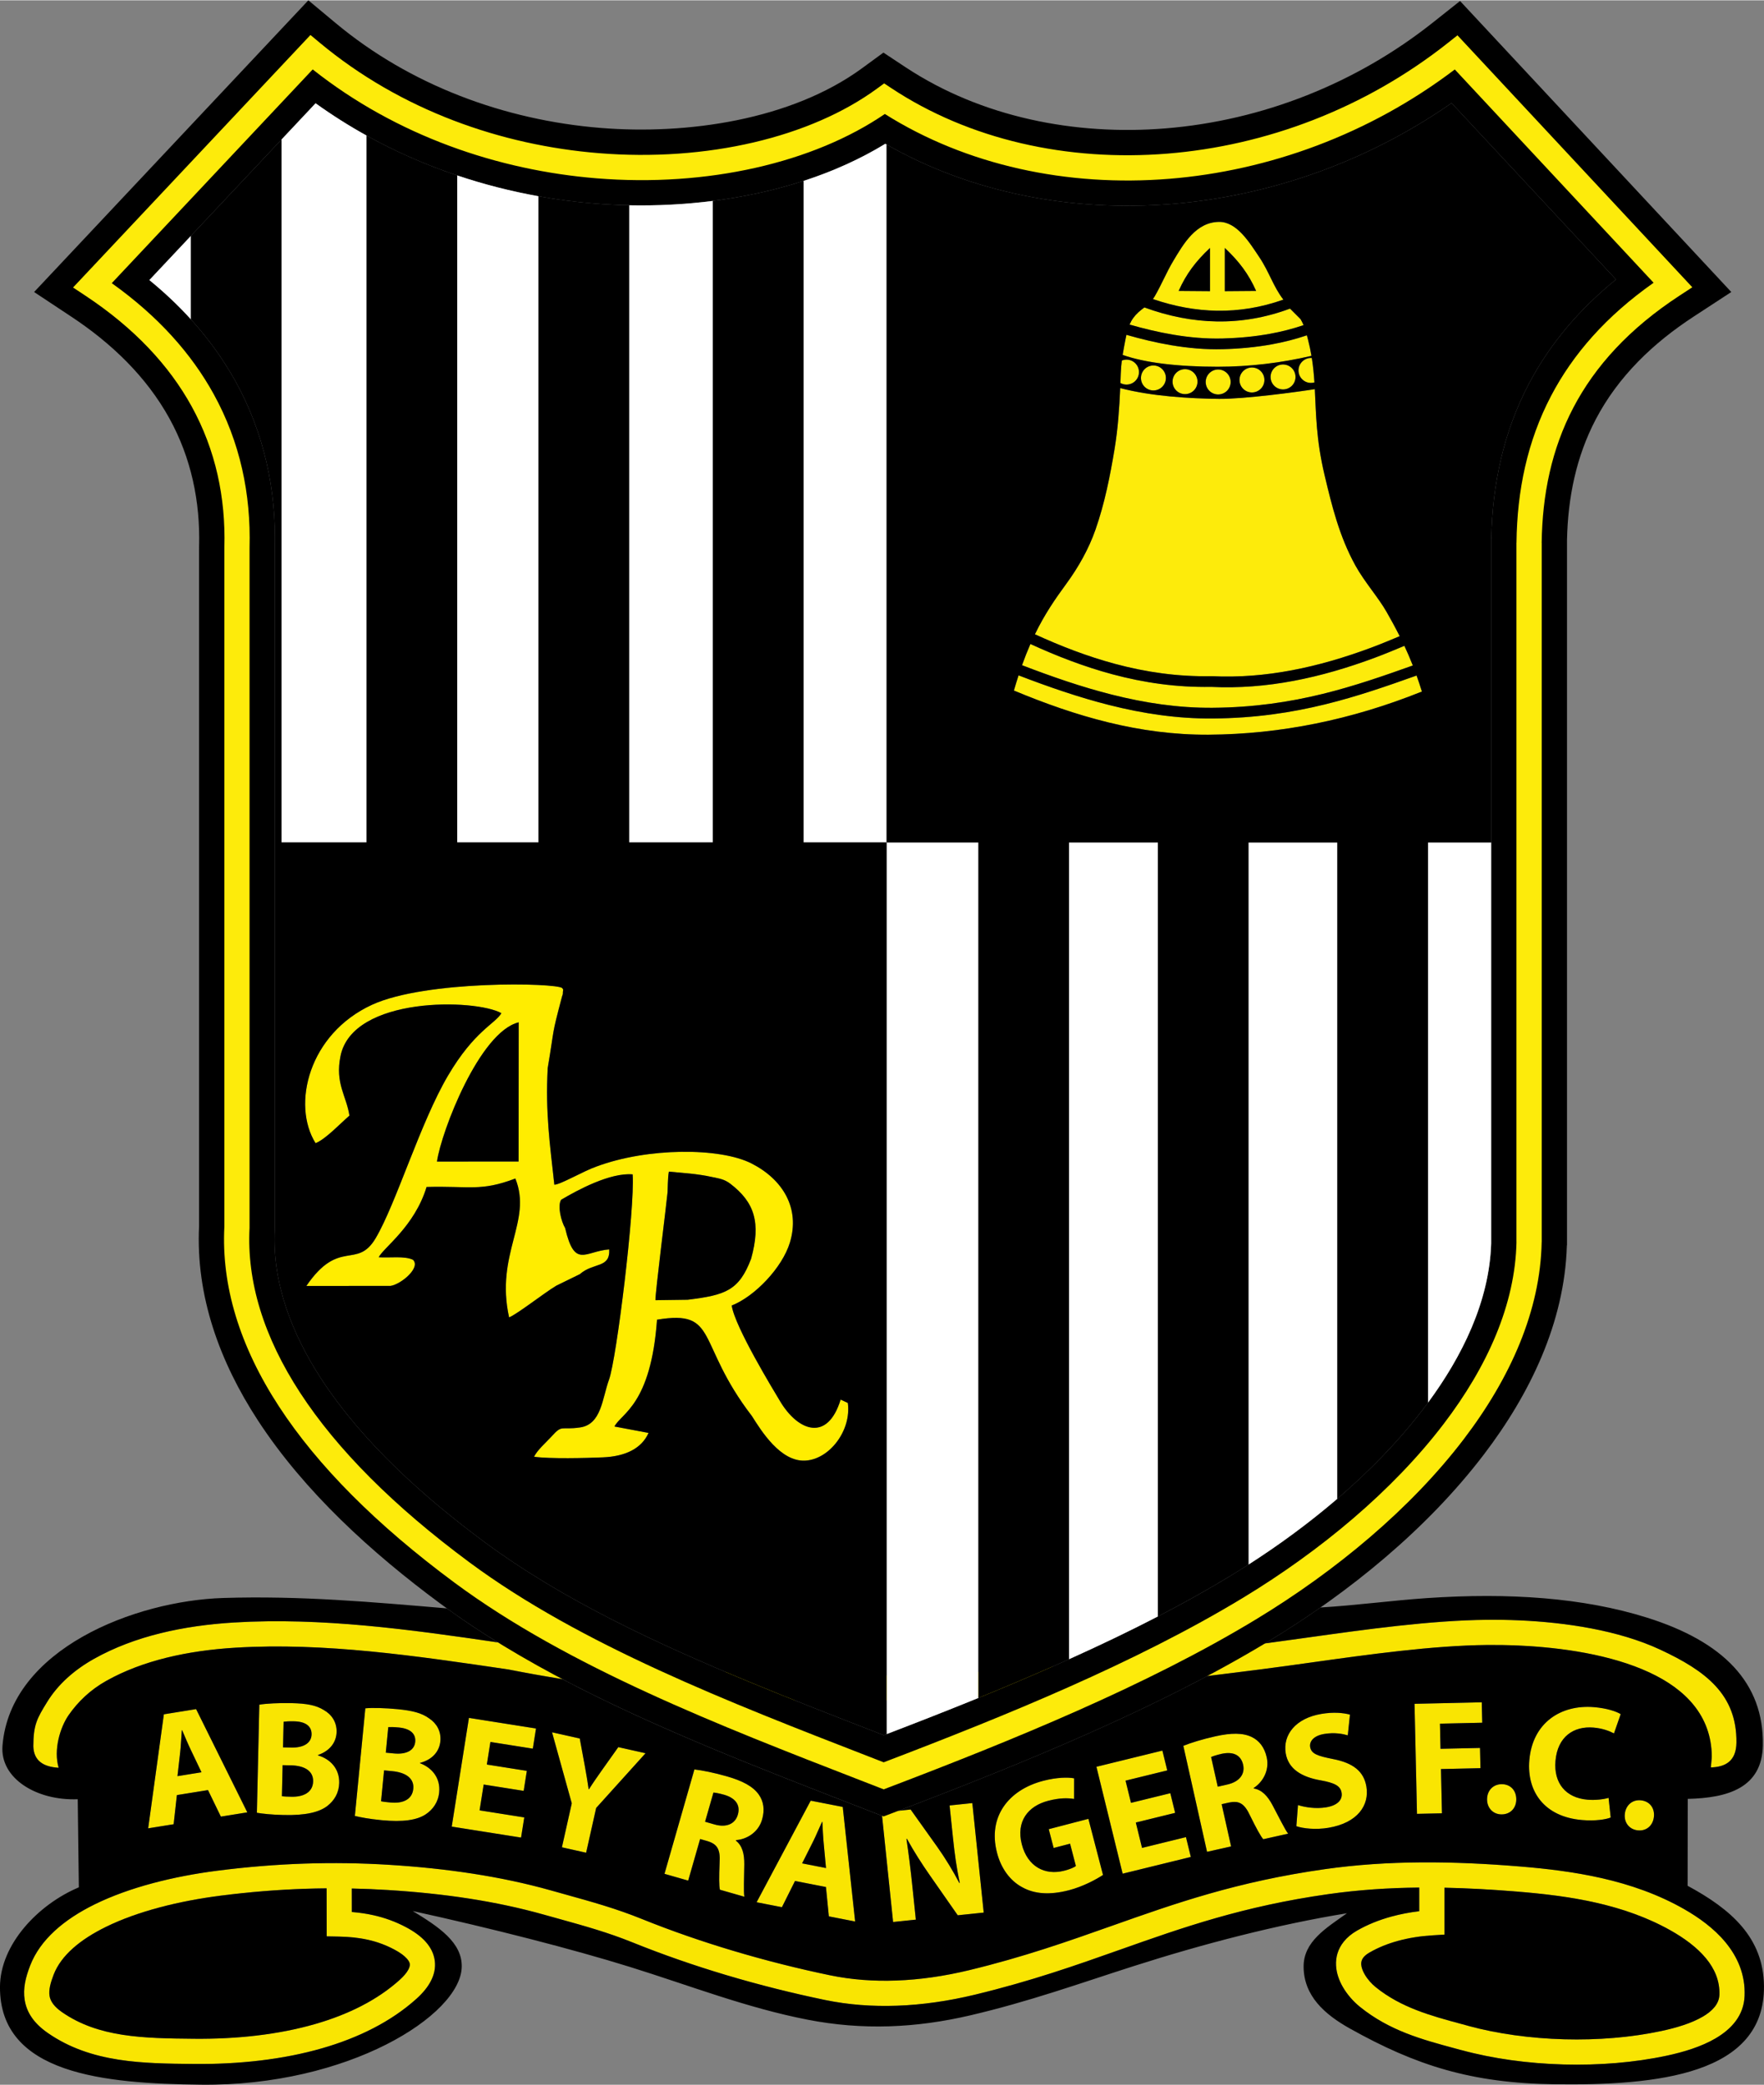
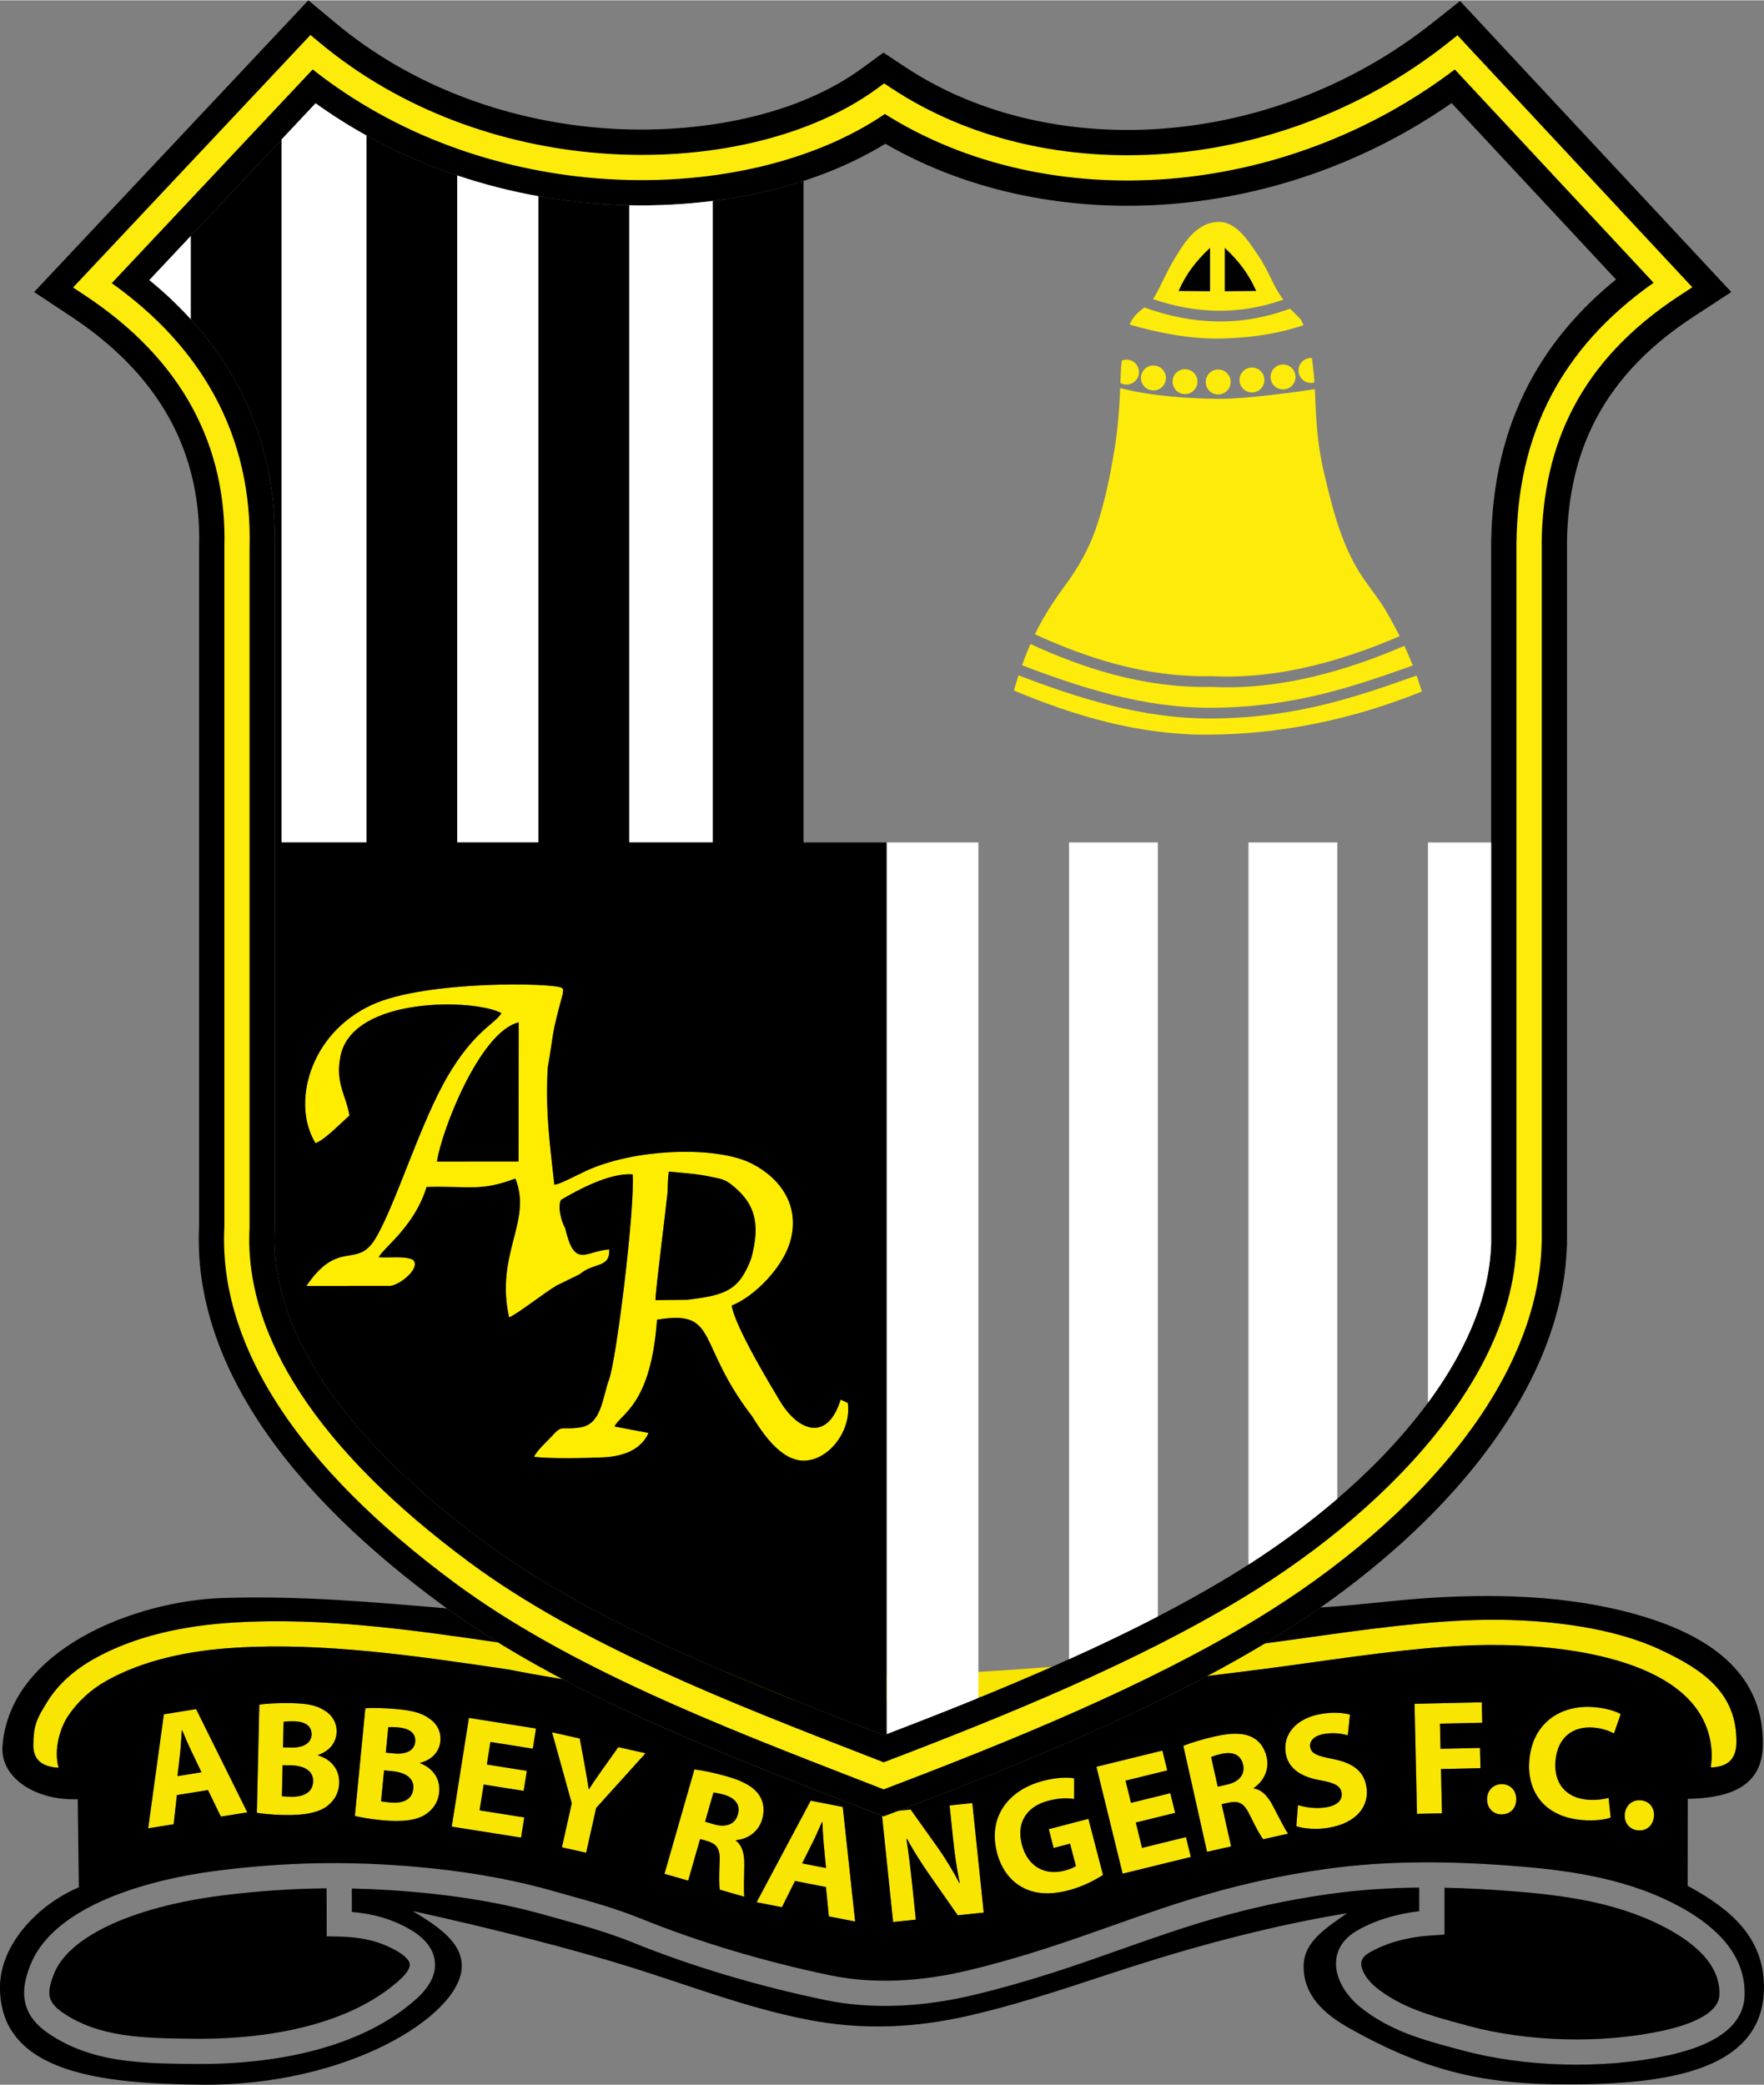
<svg xmlns="http://www.w3.org/2000/svg" xmlns:ns1="http://sodipodi.sourceforge.net/DTD/sodipodi-0.dtd" xmlns:ns2="http://www.inkscape.org/namespaces/inkscape" version="1.1" id="svg108" ns1:docname="44132e158d9d883c58e2967a4b7921f3.cdr" viewBox="0.0 0.0 395.63 467.35" width="290.909" height="343.75">
  <rect x="0.0" y="0.0" width="395.63" height="467.35" fill="#808080" stroke="none" />
  <defs id="defs112" />
  <ns1:namedview id="namedview110" pagecolor="#ffffff" bordercolor="#666666" borderopacity="1.0" ns2:pageshadow="2" ns2:pageopacity="0.0" ns2:pagecheckerboard="0" />
  <g id="Layer1000" transform="translate(-99.823,-187.272)">
    <path d="m 467.016,597.568 c 1.959,0.272 3.461,-0.961 3.728,-2.883 0.277,-1.995 -0.837,-3.554 -2.759,-3.822 -1.922,-0.267 -3.461,0.961 -3.733,2.919 -0.267,1.922 0.878,3.523 2.764,3.786 z m -6.419,-7.273 c -1.132,0.346 -3.023,0.555 -4.702,0.414 -4.963,-0.417 -7.621,-3.763 -7.208,-8.69 0.46,-5.473 4.113,-7.849 8.529,-7.478 1.971,0.166 3.503,0.735 4.594,1.304 l 1.502,-4.32 c -0.942,-0.594 -3.086,-1.325 -5.968,-1.567 -7.444,-0.625 -13.818,3.506 -14.522,11.899 -0.588,7.006 3.343,12.701 11.845,13.415 2.992,0.251 5.34,-0.14 6.405,-0.565 z m -24.001,3.711 c 1.977,0.003 3.297,-1.424 3.3,-3.365 0.003,-2.014 -1.313,-3.407 -3.254,-3.41 -1.941,-0.003 -3.298,1.423 -3.3,3.401 -0.003,1.941 1.35,3.371 3.254,3.374 z m -18.97,-0.12 5.601,-0.125 -0.222,-9.921 8.859,-0.198 -0.102,-4.539 -8.859,0.198 -0.126,-5.638 9.482,-0.212 -0.103,-4.576 -15.083,0.337 z m -27.058,2.764 c 1.499,0.53 4.37,0.832 7.152,0.37 6.682,-1.111 9.242,-5.138 8.563,-9.22 -0.571,-3.432 -2.966,-5.335 -7.529,-6.209 -3.341,-0.669 -4.828,-1.127 -5.086,-2.68 -0.21,-1.264 0.765,-2.54 3.149,-2.937 2.384,-0.397 4.232,0.002 5.286,0.309 l 0.489,-4.647 c -1.553,-0.41 -3.666,-0.615 -6.411,-0.158 -5.743,0.955 -8.688,4.675 -7.997,8.829 0.589,3.54 3.598,5.341 7.878,6.077 3.1,0.561 4.4,1.236 4.652,2.753 0.265,1.589 -0.898,2.859 -3.426,3.28 -2.348,0.391 -4.75,0.011 -6.357,-0.501 z m -19.118,-15.508 c 0.377,-0.159 1.103,-0.435 2.426,-0.731 2.509,-0.524 4.258,0.248 4.754,2.464 0.471,2.109 -0.833,3.826 -3.549,4.434 l -2.144,0.48 z m -0.911,21.254 5.396,-1.207 -2.118,-9.47 1.644,-0.368 c 2.224,-0.46 3.444,0.131 4.759,2.988 1.378,2.806 2.39,4.644 2.935,5.234 l 5.574,-1.247 c -0.672,-0.825 -2.127,-3.802 -3.484,-6.35 -1.103,-2.08 -2.392,-3.48 -4.224,-3.783 l -0.024,-0.107 c 1.905,-1.214 3.613,-3.81 2.926,-6.883 -0.495,-2.216 -1.658,-3.719 -3.343,-4.544 -2.019,-0.974 -4.641,-0.95 -8.214,-0.15 -2.894,0.647 -5.455,1.445 -7.142,2.123 z m -8.236,-13.142 -8.82,2.163 -1.222,-4.979 9.354,-2.294 -1.091,-4.446 -14.795,3.629 5.88,23.97 15.292,-3.751 -1.091,-4.446 -9.851,2.417 -1.396,-5.69 8.82,-2.164 z m -18.372,5.747 -8.894,2.316 1.098,4.217 3.685,-0.96 1.301,4.996 c -0.37,0.324 -1.325,0.724 -2.566,1.047 -4.429,1.154 -8.269,-0.949 -9.552,-5.875 -1.347,-5.173 1.39,-8.611 5.891,-9.783 2.622,-0.683 4.372,-0.647 5.831,-0.421 l 0.008,-4.619 c -1.317,-0.263 -3.848,-0.247 -6.931,0.556 -7.832,2.039 -12.427,8.08 -10.395,16.027 0.878,3.518 2.895,6.322 5.627,7.805 2.751,1.554 6.191,1.831 10.549,0.696 3.154,-0.821 6.105,-2.422 7.622,-3.423 z m -38.701,22.6 -0.769,-7.394 c -0.417,-4.006 -0.85,-7.458 -1.333,-10.684 l 0.105,-0.048 c 1.501,2.752 3.434,5.754 5.163,8.225 l 6.231,8.923 5.827,-0.606 -2.555,-24.547 -5.099,0.53 0.743,7.138 c 0.387,3.715 0.841,7.018 1.543,10.222 l -0.109,0.011 c -1.381,-2.654 -3.156,-5.562 -4.882,-7.996 l -6.035,-8.465 -6.483,0.675 2.555,24.547 z m -25.508,-12.613 2.442,-4.858 c 0.669,-1.324 1.387,-3.087 2.027,-4.455 l 0.072,0.014 c 0.079,1.508 0.159,3.389 0.309,4.911 l 0.505,5.434 z m 5.345,5.298 0.654,6.583 5.894,1.151 -2.779,-25.69 -7.188,-1.404 -12.136,22.776 5.678,1.109 2.939,-5.88 z M 259.834,589.106 c 0.407,0.041 1.177,0.147 2.479,0.52 2.454,0.742 3.62,2.257 2.994,4.439 -0.596,2.077 -2.563,2.96 -5.238,2.193 l -2.112,-0.606 z m -10.977,18.223 5.315,1.524 2.675,-9.328 1.619,0.464 c 2.172,0.661 2.961,1.764 2.747,4.902 -0.134,3.123 -0.126,5.221 0.07,6 l 5.491,1.575 c -0.195,-1.047 -0.046,-4.356 -0.018,-7.243 0.027,-2.354 -0.434,-4.2 -1.896,-5.344 l 0.03,-0.105 c 2.254,-0.154 4.996,-1.615 5.864,-4.642 0.626,-2.182 0.326,-4.059 -0.759,-5.589 -1.306,-1.822 -3.619,-3.056 -7.139,-4.066 -2.851,-0.818 -5.481,-1.343 -7.287,-1.556 z m -17.574,-4.729 2.25,-10.041 11.077,-12.266 -6.11,-1.368 -3.726,5.244 c -1.098,1.555 -1.982,2.821 -2.854,4.202 l -0.071,-0.016 c -0.256,-1.708 -0.468,-3.107 -0.826,-5.026 l -1.17,-6.341 -6.217,-1.392 4.426,15.926 -2.209,9.862 z m -13.299,-18.354 -8.97,-1.42 0.801,-5.063 9.512,1.505 0.716,-4.521 -15.046,-2.381 -3.857,24.377 15.552,2.461 0.716,-4.521 -10.019,-1.586 0.916,-5.787 8.97,1.42 z m -32.021,-0.111 1.895,0.184 c 2.77,0.269 4.897,1.47 4.656,3.948 -0.248,2.551 -2.567,3.319 -5.082,3.075 -0.948,-0.092 -1.604,-0.156 -2.143,-0.282 z m 0.943,-9.694 c 0.481,-0.027 1.18,-0.032 2.383,0.085 2.515,0.245 3.84,1.367 3.659,3.226 -0.177,1.822 -1.861,2.872 -4.777,2.589 l -1.822,-0.177 z m -7.492,19.91 c 1.221,0.303 3.245,0.684 5.978,0.95 4.884,0.475 7.95,-0.036 9.874,-1.284 1.651,-1.09 2.842,-2.74 3.059,-4.963 0.308,-3.171 -1.563,-5.487 -4.295,-6.525 l 0.007,-0.073 c 2.869,-0.751 4.343,-2.668 4.556,-4.855 0.216,-2.223 -0.86,-4.02 -2.484,-5.098 -1.683,-1.231 -3.728,-1.761 -7.118,-2.091 -2.769,-0.27 -5.743,-0.338 -7.229,-0.189 z m -16.204,-11.383 1.903,0.043 c 2.782,0.064 4.993,1.103 4.936,3.592 -0.058,2.563 -2.314,3.501 -4.84,3.443 -0.952,-0.022 -1.611,-0.037 -2.159,-0.122 z m 0.222,-9.738 c 0.477,-0.063 1.175,-0.12 2.383,-0.092 2.526,0.057 3.931,1.079 3.888,2.945 -0.041,1.83 -1.643,3.003 -4.572,2.936 l -1.83,-0.042 z m -5.996,20.411 c 1.24,0.211 3.286,0.441 6.032,0.504 4.905,0.112 7.925,-0.625 9.752,-2.012 1.566,-1.209 2.631,-2.943 2.682,-5.176 0.073,-3.185 -1.966,-5.356 -4.767,-6.189 l 0.002,-0.073 c 2.805,-0.962 4.134,-2.982 4.183,-5.179 0.051,-2.233 -1.155,-3.945 -2.855,-4.9 -1.77,-1.102 -3.849,-1.479 -7.254,-1.557 -2.782,-0.064 -5.753,0.089 -7.223,0.348 z m -17.808,-8.214 0.613,-5.403 c 0.171,-1.474 0.235,-3.376 0.363,-4.88 l 0.072,-0.012 c 0.594,1.388 1.32,3.126 1.986,4.502 l 2.352,4.924 z m 6.846,3.125 2.888,5.951 5.929,-0.956 -11.483,-23.148 -7.23,1.166 -3.52,25.566 5.712,-0.92 0.727,-6.534 z" style="fill:#f9e502;fill-rule:evenodd" id="path2" />
    <path d="m 215.408,451.438 c 3.865,9.621 -4.572,16.807 -1.405,31.139 2,-0.864 7.763,-5.415 10.581,-7.112 l 5.276,-2.579 c 3.1,-2.71 6.815,-1.256 6.597,-5.56 -5.435,0.417 -7.736,4.396 -9.888,-4.783 -0.869,-1.464 -1.751,-4.916 -0.908,-6.334 3.622,-2.154 10.993,-6.147 16.051,-5.701 0.534,7.643 -3.608,41.378 -5.297,46.016 -1.547,4.246 -1.683,10.039 -6.51,10.726 -4.443,0.633 -3.879,-0.742 -6.398,2.036 -1.119,1.234 -3.26,3.097 -3.891,4.535 3.587,0.496 11.564,0.296 15.425,0.134 5.048,-0.212 8.695,-1.99 10.231,-5.48 l -7.644,-1.44 c 1.51,-2.961 8.179,-4.803 9.55,-23.946 13.943,-2.307 8.618,5.125 21.293,21.619 2.134,3.374 6.402,10.248 11.926,9.979 5.487,-0.268 10.417,-6.794 9.573,-12.934 l -1.611,-0.748 c -2.949,9.604 -9.564,7.056 -13.551,0.414 -1.518,-2.53 -10.202,-16.78 -10.876,-21.509 5.23,-2.07 11.335,-8.51 13.043,-14.098 2.348,-7.687 -1.55,-14.156 -8.595,-17.749 -7.059,-3.6 -23.31,-3.596 -34.797,0.692 -2.807,0.96 -8.099,4.076 -9.433,4.064 -1.039,-9.51 -2.002,-16.009 -1.494,-26.126 1.643,-9.679 0.738,-6.68 3.207,-16.032 0.218,-0.824 0.166,-0.105 0.21,-1.066 0.042,-0.908 0.214,-0.177 -0.152,-0.857 -1.365,-1.201 -30.592,-1.812 -42.663,3.741 -14.228,6.546 -18.044,22.415 -12.663,31.026 2.208,-0.838 5.608,-4.472 7.596,-6.172 -0.656,-4.423 -3.258,-7.184 -1.996,-13.376 2.742,-13.457 30.271,-12.847 36.084,-9.592 -1.433,2.414 -6.056,3.941 -11.989,14.02 -6.224,10.575 -11.602,28.616 -16.202,36.409 -4.223,7.155 -8.176,-0.07 -15.56,10.732 l 18.895,-0.014 c 2.384,-0.374 6.838,-4.12 5.018,-5.858 -1.895,-0.906 -5.235,-0.394 -7.681,-0.564 1.045,-2.138 8.018,-6.858 10.735,-15.76 9.782,-0.257 12.097,1.056 19.913,-1.894 z m 31.42,27.276 c -0.066,-1.492 2.418,-21.093 2.721,-24.236 0.044,-0.457 0.021,-3.174 0.289,-4.589 3.274,0.321 6.266,0.455 9.765,1.226 1.487,0.328 2.63,0.448 3.966,1.458 5.507,4.169 6.948,8.797 4.713,16.852 -2.711,7.157 -5.775,8.152 -14.225,9.19 z m -30.67,-62.299 -0.027,31.203 -18.304,0.011 c 0.993,-6.838 9.603,-29.116 18.331,-31.214 z" style="fill:#ffed00;fill-rule:evenodd" id="path4" />
    <path d="m 358.382,274.739 a 2.797,2.797 0 0 1 -2.662,-2.925 2.797,2.797 0 1 1 2.662,2.925 z" style="fill:none" id="path6" />
    <path d="m 365.47,275.564 a 2.797,2.797 0 0 1 -2.662,-2.925 2.797,2.797 0 1 1 2.662,2.925 z" style="fill:none" id="path8" />
    <path d="m 372.903,275.639 a 2.797,2.797 0 0 1 -2.662,-2.925 2.797,2.797 0 1 1 2.662,2.925 z" style="fill:none" id="path10" />
    <path d="m 380.478,275.189 a 2.797,2.797 0 0 1 -2.662,-2.925 2.797,2.797 0 1 1 2.662,2.925 z" style="fill:none" id="path12" />
    <path d="m 387.454,274.514 a 2.797,2.797 0 0 1 -2.662,-2.925 2.797,2.797 0 1 1 2.662,2.925 z" style="fill:none" id="path14" />
    <path d="m 462.716,295.401 a 2.797,2.797 0 0 1 -2.662,-2.925 2.797,2.797 0 1 1 2.662,2.925 z" style="fill:none" id="path16" />
    <path d="m 351.428,268.039 c -0.122,0.95 -0.209,1.916 -0.242,2.924 -0.023,0.702 -0.047,1.406 -0.075,2.111 0.367,0.205 0.785,0.331 1.234,0.352 1.543,0.072 2.853,-1.119 2.925,-2.662 0.073,-1.543 -1.119,-2.852 -2.662,-2.925 -0.417,-0.02 -0.816,0.053 -1.179,0.2 z" style="fill:#fdeb0b;fill-rule:evenodd" id="path18" />
    <path d="m 358.645,269.152 c -1.543,-0.073 -2.852,1.119 -2.925,2.662 -0.073,1.543 1.119,2.852 2.662,2.925 1.543,0.072 2.853,-1.119 2.925,-2.662 0.072,-1.543 -1.119,-2.852 -2.662,-2.925 z" style="fill:#fdeb0b;fill-rule:evenodd" id="path20" />
    <path d="m 365.732,269.976 c -1.543,-0.073 -2.852,1.119 -2.925,2.662 -0.072,1.543 1.119,2.852 2.662,2.925 1.543,0.072 2.853,-1.119 2.925,-2.662 0.073,-1.543 -1.119,-2.852 -2.662,-2.925 z" style="fill:#fdeb0b;fill-rule:evenodd" id="path22" />
    <path d="m 373.166,270.052 c -1.543,-0.073 -2.852,1.119 -2.925,2.662 -0.072,1.543 1.119,2.852 2.662,2.925 1.543,0.072 2.853,-1.119 2.925,-2.662 0.073,-1.543 -1.119,-2.852 -2.662,-2.925 z" style="fill:#fdeb0b;fill-rule:evenodd" id="path24" />
    <path d="m 377.816,272.264 c -0.072,1.543 1.119,2.852 2.662,2.925 1.543,0.073 2.853,-1.119 2.925,-2.662 0.073,-1.543 -1.119,-2.852 -2.662,-2.925 -1.543,-0.072 -2.852,1.119 -2.925,2.662 z" style="fill:#fdeb0b;fill-rule:evenodd" id="path26" />
    <path d="m 384.791,271.589 c -0.072,1.543 1.119,2.852 2.662,2.925 1.543,0.073 2.853,-1.119 2.925,-2.662 0.073,-1.543 -1.119,-2.852 -2.662,-2.925 -1.543,-0.072 -2.852,1.119 -2.925,2.662 z" style="fill:#fdeb0b;fill-rule:evenodd" id="path28" />
    <path d="m 391.054,270.126 c -0.072,1.543 1.119,2.852 2.662,2.925 0.314,0.015 0.619,-0.023 0.906,-0.105 -0.117,-1.802 -0.287,-3.603 -0.584,-5.478 -0.02,-10e-4 -0.039,-0.002 -0.059,-0.003 -1.543,-0.072 -2.852,1.119 -2.925,2.662 z" style="fill:#fdeb0b;fill-rule:evenodd" id="path30" />
    <path d="m 371.794,348.293 c -7.907,0.06 -15.568,-1.093 -23.154,-3.006 -6.81,-1.718 -13.56,-4.048 -20.373,-6.663 -0.351,1.077 -0.699,2.208 -1.043,3.4 13.766,5.739 28.083,9.993 43.649,9.9 16.146,-0.097 32.107,-3.348 47.851,-9.675 -0.387,-1.26 -0.785,-2.454 -1.191,-3.587 -6.697,2.385 -13.314,4.693 -20.499,6.457 -7.571,1.858 -15.742,3.102 -25.24,3.174 z" style="fill:#fdeb0b;fill-rule:evenodd" id="path32" />
    <path d="m 349.224,342.953 c 7.419,1.871 14.888,2.998 22.561,2.94 9.269,-0.07 17.26,-1.288 24.675,-3.108 7.043,-1.729 13.594,-4.013 20.228,-6.375 -0.623,-1.585 -1.256,-3.045 -1.89,-4.403 l -0.103,0.043 c -2.107,0.88 -4.216,1.761 -6.449,2.593 -6.077,2.265 -12.164,4.06 -18.279,5.211 -6.13,1.153 -12.295,1.662 -18.515,1.353 -7.772,0.139 -15.12,-0.942 -22.155,-2.83 -6.347,-1.704 -12.444,-4.065 -18.371,-6.78 -0.64,1.458 -1.266,3.031 -1.881,4.752 6.76,2.597 13.449,4.909 20.179,6.606 z" style="fill:#fdeb0b;fill-rule:evenodd" id="path34" />
    <path d="m 349.919,336.051 c 6.863,1.842 14.014,2.895 21.552,2.755 h 0.075 c 6.031,0.301 12.018,-0.193 17.979,-1.315 5.982,-1.125 11.937,-2.881 17.883,-5.098 2.072,-0.772 4.205,-1.663 6.338,-2.553 -0.999,-1.984 -1.98,-3.742 -2.898,-5.365 -1.859,-3.287 -5.016,-6.808 -7.05,-10.5 -3.613,-6.56 -5.27,-13.4 -6.9,-20.25 -1.904,-8.001 -1.901,-13.729 -2.189,-19.272 -3.916,0.626 -15.889,2.239 -21.495,2.179 -6.495,-0.07 -15.065,-0.565 -22.149,-2.415 -0.196,4.568 -0.525,9.179 -1.267,13.659 -1.011,6.108 -2.231,12.232 -4.276,18.075 -1.506,4.306 -3.828,8.434 -6.525,12.112 -2.527,3.446 -4.87,6.836 -7.063,11.35 5.808,2.659 11.778,4.972 17.984,6.638 z" style="fill:#fdeb0b;fill-rule:evenodd" id="path36" />
-     <path d="m 351.611,266.774 c 4.944,1.769 12.445,2.656 21.302,2.658 7.176,0.001 14.217,-0.861 21.046,-2.444 -0.2,-1.176 -0.451,-2.382 -0.774,-3.637 -0.086,-0.335 -0.17,-0.657 -0.255,-0.968 -2.548,0.868 -5.178,1.535 -7.881,2.026 -3.53,0.641 -7.184,0.984 -10.945,1.086 -3.876,0.106 -7.785,-0.243 -11.659,-0.901 -3.37,-0.573 -6.713,-1.377 -9.986,-2.318 -0.077,0.338 -0.151,0.696 -0.224,1.075 -0.224,1.163 -0.444,2.29 -0.624,3.424 z" style="fill:#fdeb0b;fill-rule:evenodd" id="path38" />
    <path d="m 362.84,262.221 c 3.747,0.636 7.508,0.975 11.208,0.874 3.639,-0.1 7.172,-0.43 10.579,-1.049 2.594,-0.471 5.115,-1.111 7.557,-1.944 -0.193,-0.465 -0.412,-0.91 -0.674,-1.346 l -2.359,-2.359 c -5.461,2.033 -10.929,2.958 -16.4,2.873 -5.435,-0.084 -10.855,-1.161 -16.262,-3.136 -0.443,0.339 -0.891,0.667 -1.327,1.067 -0.933,0.855 -1.543,1.713 -1.994,2.775 3.184,0.914 6.425,1.694 9.674,2.246 z" style="fill:#fdeb0b;fill-rule:evenodd" id="path40" />
    <path d="m 358.407,254.259 c 4.803,1.642 9.594,2.537 14.371,2.611 4.955,0.077 9.915,-0.726 14.879,-2.489 -2.274,-2.926 -3.145,-6.168 -5.422,-9.555 -2.188,-3.255 -5.021,-7.936 -9.038,-7.875 -5.179,0.079 -7.957,4.97 -10.2,8.7 -1.578,2.625 -2.686,5.422 -4.237,8.063 -0.115,0.196 -0.233,0.377 -0.354,0.546 z m 5.765,-1.831 c 1.713,-3.852 3.881,-6.687 7.031,-9.637 v 9.694 z m 10.346,0.056 v -9.694 c 3.15,2.95 5.318,5.785 7.031,9.637 z" style="fill:#fdeb0b;fill-rule:evenodd" id="path42" />
    <path d="m 364.172,252.428 7.031,0.056 v -9.694 c -3.15,2.95 -5.318,5.785 -7.031,9.637 z" style="fill:#000000;fill-rule:evenodd" id="path44" />
    <path d="m 374.518,242.79 v 9.694 l 7.031,-0.056 c -1.713,-3.852 -3.881,-6.687 -7.031,-9.637 z" style="fill:#000000;fill-rule:evenodd" id="path46" />
    <path d="m 107.302,578.725 c 0.012,-4.788 0.806,-6.214 3.121,-9.96 2.432,-3.935 6.075,-7.169 10.549,-9.668 4.518,-2.524 9.506,-4.387 14.812,-5.702 5.246,-1.3 10.811,-2.068 16.545,-2.414 20.493,-1.238 41.244,1.82 62.202,4.909 l 0.174,0.025 0.133,0.022 c 28.889,5.688 56.936,7.439 84.587,6.888 27.735,-0.552 55.113,-3.415 82.554,-6.948 3.111,-0.4 7.004,-0.945 11.002,-1.504 13.22,-1.849 27.665,-3.87 40.368,-3.993 2.318,-0.022 4.765,0.012 7.265,0.123 10.321,0.457 22.172,2.196 31.539,6.554 10.318,4.801 17.224,10.113 17.123,20.824 -0.04,4.187 -2.458,5.499 -5.741,5.6 0.021,-0.466 0.217,-2.082 0.213,-2.471 -0.088,-9.158 -5.917,-15.071 -13.965,-18.815 -8.613,-4.008 -19.702,-5.615 -29.413,-6.045 -2.465,-0.109 -4.807,-0.143 -6.977,-0.123 -12.258,0.118 -26.554,2.118 -39.638,3.948 -3.612,0.505 -7.127,0.997 -11.068,1.504 -27.608,3.554 -55.17,6.435 -83.152,6.992 -28.049,0.558 -56.48,-1.213 -85.728,-6.966 l -0.095,-0.014 c -20.683,-3.048 -41.161,-6.066 -61.05,-4.865 -5.402,0.326 -10.626,1.045 -15.527,2.26 -4.841,1.2 -9.361,2.883 -13.417,5.148 -3.65,2.039 -6.42,4.726 -8.489,7.697 -1.938,2.782 -3.428,7.82 -2.248,11.82 -3.5,-0.198 -5.595,-1.629 -5.679,-4.828 z" style="fill:#f9e502;fill-rule:evenodd" id="path48" />
-     <path d="m 178.725,610.621 0.009,5.269 c 1.648,0.132 3.252,0.361 4.83,0.714 2.506,0.56 4.918,1.42 7.301,2.68 1.892,1.001 3.359,2.09 4.408,3.258 1.182,1.317 1.866,2.75 2.062,4.288 0.197,1.546 -0.115,3.086 -0.921,4.612 -0.701,1.324 -1.774,2.634 -3.21,3.923 -5.701,5.118 -12.966,8.711 -21.058,11.052 -8.925,2.582 -18.873,3.639 -28.821,3.543 -5.819,-0.056 -11.482,-0.116 -16.93,-0.968 -5.643,-0.883 -10.977,-2.6 -15.853,-5.98 -3.233,-2.241 -4.745,-4.701 -5.184,-7.394 -0.415,-2.55 0.203,-5.072 1.229,-7.725 2.244,-5.799 7.571,-10.332 14.516,-13.74 7.784,-3.82 17.698,-6.275 27.459,-7.524 6.655,-0.852 13.139,-1.377 19.539,-1.591 6.429,-0.214 12.753,-0.118 19.063,0.275 6.423,0.4 12.655,1.043 18.708,1.982 6.068,0.942 11.894,2.172 17.478,3.743 2.303,0.647 2.667,0.749 3.181,0.891 6.221,1.73 11.47,3.192 17.207,5.508 6.74,2.722 13.631,5.09 20.423,7.122 7.58,2.268 14.966,4.098 21.84,5.522 4.759,0.986 9.731,1.356 14.828,1.173 5.336,-0.191 10.807,-0.987 16.317,-2.313 12.228,-2.944 22.257,-6.492 32.06,-9.959 14.239,-5.036 28.009,-9.907 47.818,-12.709 7.059,-0.999 14.184,-1.459 21.487,-1.511 7.316,-0.052 14.698,0.3 22.296,0.926 5.823,0.48 12.019,1.194 18.26,2.614 6.299,1.434 12.573,3.582 18.434,6.92 3.332,1.898 6.737,4.344 9.297,7.439 2.724,3.293 4.495,7.277 4.3,12.062 -0.175,4.28 -2.797,7.315 -6.484,9.486 -3.216,1.894 -7.247,3.099 -10.977,3.896 -7.257,1.551 -15.222,2.185 -23.086,1.973 -8.018,-0.215 -15.947,-1.313 -22.929,-3.214 l -0.002,0.008 -1.569,-0.425 c -7.282,-1.965 -14.592,-3.938 -21.222,-9.294 -1.403,-1.133 -2.821,-2.697 -3.828,-4.439 -0.858,-1.485 -1.442,-3.131 -1.528,-4.824 -0.094,-1.861 0.401,-3.704 1.748,-5.371 0.723,-0.895 1.681,-1.716 2.912,-2.428 2.381,-1.377 4.994,-2.414 7.714,-3.162 2.061,-0.566 4.172,-0.963 6.282,-1.213 v -5.302 c -6.865,0.064 -13.603,0.512 -20.328,1.463 -19.216,2.719 -32.734,7.5 -46.711,12.444 -9.876,3.493 -19.981,7.067 -32.636,10.114 -5.876,1.415 -11.718,2.263 -17.424,2.468 -5.539,0.199 -10.955,-0.206 -16.157,-1.283 -7.11,-1.473 -14.671,-3.343 -22.327,-5.633 -6.912,-2.067 -13.962,-4.493 -20.91,-7.299 -5.478,-2.212 -10.572,-3.63 -16.609,-5.309 l -3.203,-0.891 c -5.421,-1.525 -11.023,-2.711 -16.814,-3.61 -5.806,-0.901 -11.866,-1.523 -18.176,-1.915 -2.707,-0.168 -5.406,-0.281 -8.106,-0.338 z m -5.633,7.958 -0.015,-7.995 c -1.598,0.013 -3.197,0.046 -4.8,0.1 -6.233,0.208 -12.541,0.719 -19.008,1.546 -9.207,1.178 -18.496,3.463 -25.687,6.992 -5.725,2.809 -10.046,6.366 -11.726,10.706 -0.7,1.81 -1.139,3.432 -0.919,4.779 0.197,1.205 1.011,2.402 2.814,3.652 4.092,2.836 8.648,4.29 13.506,5.05 5.053,0.79 10.506,0.848 16.111,0.902 9.438,0.091 18.834,-0.899 27.204,-3.321 7.298,-2.111 13.805,-5.312 18.843,-9.835 0.948,-0.851 1.614,-1.636 1.992,-2.35 0.259,-0.49 0.368,-0.915 0.324,-1.268 -0.046,-0.361 -0.267,-0.764 -0.667,-1.21 -0.612,-0.682 -1.555,-1.363 -2.835,-2.04 -1.944,-1.028 -3.886,-1.724 -5.883,-2.17 -2.057,-0.46 -4.203,-0.67 -6.486,-0.715 l -2.763,-0.054 z m 267.249,-7.245 c -5.691,-0.469 -11.194,-0.783 -16.546,-0.89 v 7.854 2.659 l -2.668,0.164 c -2.639,0.162 -5.287,0.562 -7.799,1.252 -2.243,0.617 -4.398,1.473 -6.363,2.609 -0.608,0.351 -1.046,0.714 -1.34,1.077 -0.391,0.484 -0.535,1.021 -0.508,1.562 0.036,0.71 0.333,1.491 0.775,2.256 0.647,1.12 1.566,2.131 2.477,2.867 5.698,4.604 12.432,6.421 19.14,8.231 l 1.569,0.425 0.011,0.011 c 6.547,1.784 14.014,2.815 21.591,3.018 7.417,0.199 14.93,-0.399 21.78,-1.863 3.255,-0.695 6.709,-1.71 9.294,-3.232 2.114,-1.245 3.612,-2.827 3.694,-4.836 0.131,-3.196 -1.11,-5.928 -3.015,-8.23 -2.069,-2.501 -4.913,-4.53 -7.725,-6.132 -5.333,-3.038 -11.086,-5.002 -16.884,-6.322 -5.855,-1.333 -11.828,-2.015 -17.484,-2.481 z" style="fill:#f9e502;fill-rule:evenodd" id="path50" />
    <g id="Layer1001">
      <path d="m 451.27,308.316 v 158.039 l -0.028,0.113 c -0.517,17.277 -8.303,33.324 -18.634,46.869 -12.745,16.709 -30.201,30.915 -48.142,41.783 -12.958,7.85 -26.674,14.594 -40.512,20.738 -14.115,6.267 -28.481,11.954 -42.913,17.444 l -3.045,1.158 -7.348,-2.852 c -10.42,-4.045 -20.841,-8.092 -31.156,-12.4 -21.034,-8.784 -42.646,-18.951 -61.029,-32.548 -15.28,-11.302 -30.356,-24.986 -40.803,-40.998 -8.512,-13.047 -13.97,-27.848 -13.185,-43.595 l 6e-4,-152.267 0.002,-0.078 c 0.278,-10.051 -1.776,-19.846 -6.646,-28.685 -5.195,-9.428 -13.04,-16.894 -21.955,-22.796 l -8.404,-5.564 61.509,-65.404 6.145,5.12 c 16.717,13.928 37.844,21.744 59.431,23.495 19.249,1.562 42.675,-1.733 58.626,-13.4 l 4.774,-3.492 4.933,3.261 c 17.054,11.275 38.12,15.37 58.316,13.734 21.791,-1.765 42.801,-10.113 59.927,-23.691 l 6.148,-4.874 5.352,5.739 55.484,59.51 -8.463,5.525 c -9.06,5.915 -16.88,13.373 -21.94,23.033 -4.419,8.436 -6.25,17.621 -6.444,27.084 z M 170.602,210.354 133.323,249.994 c 7.804,6.374 14.492,13.939 19.399,22.846 6.33,11.488 9.087,24.203 8.738,37.27 l -6e-4,152.538 -0.008,0.148 c -0.634,12.102 3.924,23.603 10.442,33.592 9.297,14.25 23.088,26.565 36.677,36.616 17.682,13.079 38.92,22.843 59.174,31.237 9.623,3.988 19.333,7.758 29.042,11.527 l 1.246,0.484 c 13.121,-5.022 26.197,-10.216 39.037,-15.916 13.177,-5.85 26.258,-12.266 38.596,-19.741 16.077,-9.739 31.983,-22.562 43.429,-37.567 8.082,-10.595 14.757,-23.467 15.166,-37.044 V 307.986 l 0.026,-0.079 c 0.256,-12.101 2.73,-23.769 8.377,-34.55 4.849,-9.258 11.588,-17.001 19.596,-23.494 L 425.382,210.31 c -18.506,12.897 -40.303,20.805 -62.818,22.629 -22.08,1.789 -44.911,-2.379 -64.184,-13.501 -18.867,11.547 -43.575,15.151 -65.182,13.398 -22.408,-1.818 -44.327,-9.344 -62.597,-22.482 z" style="fill:#000000;fill-rule:evenodd" id="path52" />
    </g>
    <path d="m 169.956,202.766 -45.069,47.924 c 10.351,7.366 17.846,15.769 22.87,24.887 5.9,10.708 8.369,22.364 8.034,34.457 l -6e-4,152.323 v 0.144 c -0.63,12.034 3.173,24.446 11.355,36.986 8.26,12.66 20.963,25.435 38.054,38.076 24.887,18.407 58.451,31.43 89.536,43.49 l 3.281,1.274 c 13.838,-5.277 27.93,-10.85 41.354,-16.81 13.847,-6.148 27.204,-12.786 39.233,-20.073 17.355,-10.514 33.573,-23.998 44.999,-38.977 9.816,-12.868 16.056,-26.801 16.337,-40.809 h -0.01 V 308.907 l 0.011,-0.033 c 0.142,-11.689 2.43,-22.739 7.745,-32.886 4.899,-9.354 12.342,-17.892 23.008,-25.392 l -44.588,-47.822 c -19.244,14.597 -41.799,22.716 -64.001,24.514 -22.966,1.861 -45.588,-3.043 -63.831,-14.533 -16.004,10.946 -39.821,16.441 -64.618,14.429 -21.973,-1.783 -44.791,-9.447 -63.701,-24.419 z m -51.448,46.451 49.125,-52.237 1.82,-1.935 2.044,1.703 c 18.324,15.267 40.879,23.028 62.602,24.79 24.323,1.973 47.504,-3.556 62.431,-14.475 l 1.591,-1.163 1.643,1.086 c 17.436,11.527 39.462,16.473 61.9,14.656 21.931,-1.776 44.223,-10.02 62.991,-24.899 l 2.048,-1.624 1.783,1.912 48.6,52.125 2.289,2.455 -2.82,1.841 c -11.308,7.382 -18.99,15.847 -23.863,25.149 -4.867,9.293 -6.966,19.482 -7.102,30.306 h 0.01 v 156.75 l -0.011,0.044 c -0.294,15.347 -6.977,30.415 -17.49,44.197 -11.857,15.546 -28.639,29.509 -46.572,40.373 -12.242,7.416 -25.814,14.163 -39.875,20.406 -14.158,6.286 -28.597,11.986 -42.628,17.327 l -1.009,0.384 -1.018,-0.395 -4.299,-1.669 c -31.43,-12.194 -65.367,-25.361 -90.865,-44.221 -17.633,-13.042 -30.795,-26.308 -39.426,-39.538 -8.85,-13.564 -12.957,-27.106 -12.264,-40.353 l 6e-4,-152.256 v -0.077 c 0.307,-11.099 -1.951,-21.783 -7.348,-31.578 -5.028,-9.125 -12.803,-17.512 -23.79,-24.787 l -2.797,-1.852 z" style="fill:#fdeb0b;fill-rule:evenodd" id="path55" />
    <path d="m 298.669,376.085 v 199.923 c 6.885,-2.638 13.757,-5.325 20.587,-8.11 V 376.085 Z" style="fill:#ffffff;fill-rule:evenodd" id="path57" />
    <path d="m 339.582,376.085 v 183.128 c 6.706,-3.018 13.377,-6.192 19.927,-9.586 V 376.085 Z" style="fill:#ffffff;fill-rule:evenodd" id="path59" />
    <path d="m 379.833,376.085 v 161.913 c 6.854,-4.393 13.608,-9.337 19.927,-14.761 V 376.085 Z" style="fill:#ffffff;fill-rule:evenodd" id="path61" />
    <path d="m 420.085,376.085 v 125.624 c 7.631,-10.336 13.784,-22.707 14.176,-35.725 v -89.899 z" style="fill:#ffffff;fill-rule:evenodd" id="path63" />
-     <path d="M 298.669,376.085 V 219.604 c -0.096,-0.055 -0.193,-0.111 -0.289,-0.166 -5.668,3.469 -11.864,6.222 -18.345,8.327 v 148.32 z" style="fill:#ffffff;fill-rule:evenodd" id="path65" />
    <path d="M 259.71,376.085 V 232.246 c -6.295,0.801 -12.623,1.11 -18.793,0.982 v 142.857 z" style="fill:#ffffff;fill-rule:evenodd" id="path67" />
    <path d="M 220.592,376.085 V 231.198 c -6.183,-1.11 -12.282,-2.664 -18.226,-4.662 v 149.548 z" style="fill:#ffffff;fill-rule:evenodd" id="path69" />
    <path d="M 182.041,376.085 V 217.599 c -3.944,-2.187 -7.765,-4.602 -11.439,-7.244 l -7.638,8.122 v 157.609 z" style="fill:#ffffff;fill-rule:evenodd" id="path71" />
    <path d="m 142.639,258.802 v -18.714 l -9.316,9.906 c 3.325,2.716 6.448,5.648 9.316,8.807 z" style="fill:#ffffff;fill-rule:evenodd" id="path73" />
-     <path d="m 298.669,219.604 v 156.481 h 20.587 v 191.814 c 5.975,-2.436 11.92,-4.946 17.815,-7.563 0.837,-0.372 1.674,-0.746 2.51,-1.122 V 376.085 h 19.927 v 173.543 c 5.488,-2.844 10.891,-5.842 16.159,-9.033 1.391,-0.843 2.781,-1.708 4.166,-2.596 v -161.913 h 19.927 v 147.152 c 7.169,-6.153 13.778,-12.924 19.335,-20.21 0.333,-0.436 0.662,-0.875 0.99,-1.319 V 376.085 h 14.176 v -68.098 l 0.026,-0.079 c 0.256,-12.101 2.73,-23.769 8.377,-34.55 4.849,-9.258 11.588,-17.001 19.596,-23.494 L 425.382,210.31 c -18.506,12.897 -40.303,20.805 -62.818,22.629 -21.97,1.78 -44.682,-2.337 -63.895,-13.335 z m 74.244,49.827 c -8.857,-10e-4 -16.358,-0.889 -21.302,-2.658 0.181,-1.134 0.4,-2.26 0.624,-3.424 l 0.224,-1.075 c 3.272,0.941 6.615,1.745 9.986,2.318 3.874,0.658 7.784,1.007 11.659,0.901 3.761,-0.103 7.416,-0.445 10.945,-1.086 2.703,-0.491 5.332,-1.157 7.881,-2.026 l 0.255,0.968 c 0.322,1.255 0.574,2.461 0.774,3.637 -6.829,1.583 -13.87,2.445 -21.046,2.444 z M 362.84,262.221 c -3.249,-0.552 -6.49,-1.332 -9.674,-2.246 0.451,-1.062 1.06,-1.919 1.994,-2.775 0.436,-0.4 0.884,-0.728 1.327,-1.067 5.407,1.975 10.827,3.052 16.262,3.136 5.471,0.085 10.939,-0.84 16.4,-2.873 l 2.359,2.359 c 0.262,0.436 0.482,0.882 0.674,1.346 -2.441,0.833 -4.963,1.473 -7.557,1.944 -3.407,0.619 -6.939,0.949 -10.579,1.049 -3.7,0.101 -7.461,-0.237 -11.208,-0.874 z m 9.938,-5.352 c -4.777,-0.074 -9.568,-0.969 -14.371,-2.611 0.121,-0.169 0.239,-0.35 0.354,-0.546 1.551,-2.641 2.659,-5.438 4.237,-8.063 2.243,-3.73 5.021,-8.621 10.2,-8.7 4.016,-0.061 6.85,4.62 9.038,7.875 2.276,3.387 3.148,6.629 5.422,9.555 -4.965,1.763 -9.925,2.566 -14.879,2.489 z m -33.781,61.193 c 2.697,-3.679 5.019,-7.807 6.525,-12.112 2.045,-5.844 3.264,-11.967 4.276,-18.075 0.742,-4.48 1.071,-9.09 1.267,-13.659 7.085,1.851 15.655,2.346 22.149,2.415 5.606,0.06 17.58,-1.553 21.495,-2.179 0.289,5.543 0.285,11.271 2.189,19.272 1.63,6.849 3.287,13.689 6.9,20.25 2.034,3.692 5.191,7.213 7.05,10.5 0.918,1.623 1.899,3.381 2.898,5.365 -2.133,0.891 -4.267,1.782 -6.338,2.553 -5.946,2.216 -11.9,3.973 -17.883,5.098 -5.961,1.121 -11.948,1.616 -17.979,1.315 h -0.075 c -7.539,0.14 -14.69,-0.912 -21.552,-2.755 -6.207,-1.666 -12.176,-3.978 -17.984,-6.638 2.192,-4.514 4.536,-7.904 7.063,-11.35 z m 26.473,-42.499 c -1.543,-0.073 -2.735,-1.382 -2.662,-2.925 0.073,-1.543 1.382,-2.735 2.925,-2.662 1.543,0.072 2.735,1.382 2.662,2.925 -0.072,1.543 -1.382,2.735 -2.925,2.662 z m 4.771,-2.85 c 0.073,-1.543 1.382,-2.735 2.925,-2.662 1.543,0.073 2.735,1.382 2.662,2.925 -0.072,1.543 -1.382,2.735 -2.925,2.662 -1.543,-0.073 -2.735,-1.382 -2.662,-2.925 z m -19.055,-1.751 c 0.033,-1.008 0.12,-1.974 0.242,-2.924 0.363,-0.147 0.763,-0.219 1.179,-0.2 1.543,0.072 2.735,1.382 2.662,2.925 -0.072,1.543 -1.382,2.735 -2.925,2.662 -0.449,-0.021 -0.867,-0.147 -1.234,-0.352 z m 29.293,4.226 c -1.543,-0.072 -2.735,-1.382 -2.662,-2.925 0.073,-1.543 1.382,-2.735 2.925,-2.662 1.543,0.073 2.735,1.382 2.662,2.925 -0.072,1.543 -1.382,2.735 -2.925,2.662 z m 6.975,-0.675 c -1.543,-0.073 -2.735,-1.382 -2.662,-2.925 0.073,-1.543 1.382,-2.735 2.925,-2.662 1.543,0.073 2.735,1.382 2.662,2.925 -0.072,1.543 -1.382,2.735 -2.925,2.662 z m 6.263,-1.462 c -1.543,-0.073 -2.735,-1.382 -2.662,-2.925 0.073,-1.543 1.382,-2.735 2.925,-2.662 l 0.059,0.003 c 0.298,1.875 0.467,3.677 0.584,5.478 -0.287,0.083 -0.591,0.12 -0.906,0.105 z M 355.72,271.814 c 0.072,-1.543 1.382,-2.735 2.925,-2.662 1.543,0.073 2.735,1.382 2.662,2.925 -0.072,1.543 -1.382,2.735 -2.925,2.662 -1.543,-0.073 -2.735,-1.382 -2.662,-2.925 z m -6.423,66.562 c 7.035,1.889 14.384,2.969 22.155,2.83 6.22,0.309 12.385,-0.199 18.515,-1.353 6.115,-1.15 12.201,-2.945 18.279,-5.211 2.233,-0.832 4.342,-1.713 6.449,-2.593 l 0.103,-0.043 c 0.634,1.357 1.267,2.818 1.89,4.403 -6.634,2.363 -13.186,4.646 -20.228,6.375 -7.415,1.82 -15.406,3.038 -24.675,3.108 -7.673,0.058 -15.143,-1.069 -22.561,-2.94 -6.73,-1.697 -13.419,-4.009 -20.179,-6.606 0.615,-1.721 1.242,-3.294 1.881,-4.752 5.927,2.715 12.024,5.077 18.371,6.78 z m -22.073,3.649 c 0.344,-1.192 0.692,-2.323 1.043,-3.4 6.813,2.615 13.563,4.945 20.373,6.663 7.586,1.914 15.248,3.066 23.154,3.006 9.498,-0.072 17.669,-1.316 25.24,-3.174 7.185,-1.764 13.802,-4.072 20.499,-6.457 0.405,1.134 0.804,2.327 1.191,3.587 -15.744,6.327 -31.704,9.578 -47.851,9.675 -15.566,0.093 -29.883,-4.161 -43.649,-9.9 z" style="fill:#000000;fill-rule:evenodd" id="path75" />
    <path d="M 280.035,376.085 V 227.765 c -6.567,2.133 -13.426,3.603 -20.325,4.48 V 376.085 H 240.917 V 233.228 c -2.606,-0.054 -5.183,-0.186 -7.718,-0.392 -4.227,-0.343 -8.436,-0.889 -12.607,-1.637 v 144.886 h -18.226 v -149.548 c -7.028,-2.361 -13.841,-5.342 -20.325,-8.938 V 376.085 H 162.964 V 218.476 l -20.325,21.613 v 18.714 c 3.864,4.256 7.267,8.926 10.083,14.038 6.33,11.488 9.087,24.203 8.738,37.27 l -6e-4,152.538 -0.008,0.148 c -0.634,12.102 3.924,23.603 10.442,33.592 9.297,14.25 23.088,26.565 36.677,36.616 17.682,13.079 38.92,22.843 59.174,31.237 9.623,3.988 19.333,7.758 29.042,11.527 l 1.246,0.484 c 0.212,-0.081 0.424,-0.162 0.635,-0.243 V 376.085 Z m -57.378,50.608 c -0.508,10.117 0.455,16.616 1.494,26.126 1.333,0.012 6.625,-3.104 9.433,-4.064 11.487,-4.288 27.738,-4.292 34.797,-0.692 7.045,3.593 10.943,10.062 8.595,17.749 -1.708,5.588 -7.813,12.028 -13.043,14.098 0.674,4.728 9.358,18.979 10.876,21.509 3.987,6.643 10.602,9.191 13.551,-0.414 l 1.611,0.748 c 0.844,6.14 -4.086,12.666 -9.573,12.934 -5.524,0.269 -9.793,-6.605 -11.926,-9.979 -12.675,-16.494 -7.35,-23.926 -21.293,-21.619 -1.37,19.142 -8.04,20.985 -9.55,23.946 l 7.644,1.44 c -1.536,3.491 -5.184,5.268 -10.231,5.48 -3.861,0.163 -11.838,0.363 -15.425,-0.134 0.63,-1.438 2.771,-3.301 3.891,-4.535 2.519,-2.777 1.955,-1.403 6.398,-2.036 4.827,-0.687 4.963,-6.48 6.51,-10.726 1.69,-4.638 5.832,-38.373 5.297,-46.016 -5.058,-0.446 -12.429,3.548 -16.051,5.701 -0.843,1.419 0.038,4.871 0.908,6.334 2.152,9.179 4.453,5.2 9.888,4.783 0.218,4.304 -3.497,2.85 -6.597,5.56 l -5.276,2.579 c -2.817,1.697 -8.581,6.248 -10.581,7.112 -3.167,-14.333 5.27,-21.518 1.405,-31.139 -7.816,2.949 -10.131,1.636 -19.913,1.894 -2.717,8.903 -9.689,13.622 -10.735,15.76 2.446,0.17 5.787,-0.343 7.681,0.564 1.821,1.738 -2.634,5.484 -5.018,5.858 l -18.895,0.014 c 7.384,-10.802 11.337,-3.578 15.56,-10.732 4.599,-7.793 9.978,-25.834 16.202,-36.409 5.933,-10.079 10.556,-11.606 11.989,-14.02 -5.814,-3.256 -33.343,-3.865 -36.084,9.592 -1.262,6.192 1.34,8.953 1.996,13.376 -1.988,1.7 -5.388,5.335 -7.596,6.172 -5.381,-8.611 -1.565,-24.481 12.663,-31.026 12.071,-5.554 41.298,-4.942 42.663,-3.741 0.366,0.68 0.194,-0.052 0.152,0.857 -0.044,0.961 0.007,0.242 -0.21,1.066 -2.469,9.352 -1.563,6.354 -3.207,16.032 z" style="fill:#000000;fill-rule:evenodd" id="path77" />
    <path d="m 216.131,447.619 0.027,-31.203 c -8.729,2.098 -17.338,24.377 -18.331,31.214 z" style="fill:#000000;fill-rule:evenodd" id="path79" />
    <path d="m 249.549,454.478 c -0.302,3.143 -2.786,22.744 -2.721,24.236 l 7.229,-0.099 c 8.45,-1.038 11.513,-2.033 14.225,-9.19 2.235,-8.055 0.794,-12.683 -4.713,-16.852 -1.335,-1.011 -2.478,-1.131 -3.966,-1.458 -3.498,-0.771 -6.491,-0.905 -9.765,-1.226 -0.268,1.415 -0.245,4.132 -0.289,4.589 z" style="fill:#000000;fill-rule:evenodd" id="path81" />
-     <path d="m 202.261,547.862 c -17.708,-0.292 -34.9,-2.55 -52.375,-2.375 -19.781,0.197 -47.762,11.446 -49.499,33.124 -0.588,7.338 7.656,12.36 16.875,12 l 0.25,19.75 c -9.098,3.82 -17.137,12.76 -17.188,22.312 -0.104,19.659 23.051,21.687 44.563,21.937 32.968,0.384 58.208,-15.531 58.5,-26.375 0.148,-5.497 -5.162,-9.024 -11,-12.563 17.716,3.891 35.783,8.508 48.813,12.563 13.217,4.113 26.124,9.16 39.813,11.812 12.265,2.376 24.175,1.885 36.5,-1 13.19,-3.087 24.361,-7.114 36.501,-11 15.669,-5.016 32.375,-9.354 47.907,-11.875 -4.695,3.346 -9.769,6.354 -9.719,12.031 0.058,6.538 5.817,10.049 11.25,13.562 12.893,8.338 25.852,13.255 44.999,12.75 23.015,-0.608 46.485,-2.292 46.25,-22.25 -0.127,-10.797 -6.565,-16.958 -16.375,-22.25 l 0.031,-19.484 c 8.954,-0.199 17.28,-2.458 16.844,-12.016 -0.503,-11.015 -9.345,-22.102 -26,-28.625 -13.538,-5.302 -31.335,-4.884 -49.875,-3.625 -7.911,0.537 -15.833,0.916 -23.75,1.375" style="fill:none" id="path83" />
    <path d="m 168.278,610.684 c -6.233,0.208 -12.541,0.719 -19.008,1.546 -9.207,1.178 -18.496,3.463 -25.687,6.992 -5.725,2.809 -10.046,6.366 -11.726,10.706 -0.7,1.81 -1.139,3.432 -0.919,4.779 0.197,1.205 1.011,2.402 2.814,3.652 4.092,2.836 8.648,4.29 13.506,5.05 5.053,0.79 10.506,0.848 16.111,0.902 9.438,0.091 18.834,-0.899 27.204,-3.321 7.298,-2.111 13.805,-5.312 18.843,-9.835 0.948,-0.851 1.614,-1.636 1.992,-2.35 0.259,-0.49 0.368,-0.915 0.324,-1.268 -0.046,-0.361 -0.267,-0.764 -0.667,-1.21 -0.612,-0.682 -1.555,-1.363 -2.835,-2.04 -1.944,-1.028 -3.886,-1.724 -5.883,-2.17 -2.057,-0.46 -4.203,-0.67 -6.486,-0.715 l -2.763,-0.054 -0.005,-2.769 -0.015,-7.995 c -1.598,0.013 -3.197,0.046 -4.8,0.1 z" style="fill:#000000;fill-rule:evenodd" id="path85" />
    <path d="m 405.893,629.877 c 0.647,1.12 1.566,2.131 2.477,2.867 5.698,4.604 12.432,6.421 19.14,8.231 l 1.569,0.425 0.011,0.011 c 6.547,1.784 14.014,2.815 21.591,3.018 7.417,0.199 14.93,-0.399 21.78,-1.863 3.255,-0.695 6.709,-1.71 9.294,-3.232 2.114,-1.245 3.612,-2.827 3.694,-4.836 0.131,-3.196 -1.11,-5.928 -3.015,-8.23 -2.069,-2.501 -4.913,-4.53 -7.725,-6.132 -5.333,-3.038 -11.086,-5.002 -16.884,-6.322 -5.855,-1.333 -11.828,-2.015 -17.484,-2.481 -5.691,-0.469 -11.194,-0.783 -16.546,-0.89 v 7.854 2.659 l -2.668,0.164 c -2.639,0.162 -5.287,0.562 -7.799,1.252 -2.243,0.617 -4.398,1.473 -6.363,2.609 -0.608,0.351 -1.046,0.714 -1.34,1.077 -0.391,0.484 -0.535,1.021 -0.508,1.562 0.036,0.71 0.333,1.491 0.775,2.256 z" style="fill:#000000;fill-rule:evenodd" id="path87" />
    <path d="m 459.065,608.301 c 6.299,1.434 12.573,3.582 18.434,6.92 3.332,1.898 6.737,4.344 9.297,7.439 2.724,3.293 4.495,7.277 4.3,12.062 -0.175,4.28 -2.797,7.315 -6.484,9.486 -3.216,1.894 -7.247,3.099 -10.977,3.896 -7.257,1.551 -15.222,2.185 -23.086,1.973 -8.018,-0.215 -15.947,-1.313 -22.929,-3.214 l -0.002,0.008 -1.569,-0.425 c -7.282,-1.965 -14.592,-3.938 -21.222,-9.294 -1.403,-1.133 -2.821,-2.697 -3.828,-4.439 -0.858,-1.485 -1.442,-3.131 -1.528,-4.824 -0.094,-1.861 0.401,-3.704 1.748,-5.371 0.723,-0.895 1.681,-1.716 2.912,-2.428 2.381,-1.377 4.994,-2.414 7.714,-3.162 2.061,-0.566 4.172,-0.963 6.282,-1.213 v -5.302 c -6.865,0.064 -13.603,0.512 -20.328,1.463 -19.216,2.719 -32.734,7.5 -46.711,12.444 -9.876,3.493 -19.981,7.067 -32.636,10.114 -5.876,1.415 -11.718,2.263 -17.424,2.468 -5.539,0.199 -10.955,-0.206 -16.157,-1.283 -7.11,-1.473 -14.671,-3.343 -22.327,-5.633 -6.912,-2.067 -13.962,-4.493 -20.91,-7.299 -5.478,-2.212 -10.572,-3.63 -16.609,-5.309 l -3.203,-0.891 c -5.421,-1.525 -11.023,-2.711 -16.814,-3.61 -5.806,-0.901 -11.866,-1.523 -18.176,-1.915 -2.707,-0.168 -5.406,-0.281 -8.106,-0.338 l 0.009,5.269 c 1.648,0.132 3.252,0.361 4.83,0.714 2.506,0.56 4.918,1.42 7.301,2.68 1.892,1.001 3.359,2.09 4.408,3.258 1.182,1.317 1.866,2.75 2.062,4.288 0.197,1.546 -0.115,3.086 -0.921,4.612 -0.701,1.324 -1.774,2.634 -3.21,3.923 -5.701,5.118 -12.966,8.711 -21.058,11.052 -8.925,2.582 -18.873,3.639 -28.821,3.543 -5.819,-0.056 -11.482,-0.116 -16.93,-0.968 -5.643,-0.883 -10.977,-2.6 -15.853,-5.98 -3.233,-2.241 -4.745,-4.701 -5.184,-7.394 -0.415,-2.55 0.203,-5.072 1.229,-7.725 2.244,-5.799 7.571,-10.332 14.516,-13.74 7.784,-3.82 17.698,-6.275 27.459,-7.524 6.655,-0.852 13.139,-1.377 19.539,-1.591 6.429,-0.214 12.753,-0.118 19.063,0.275 6.423,0.4 12.655,1.043 18.708,1.982 6.068,0.942 11.894,2.172 17.478,3.743 l 3.181,0.891 c 6.221,1.73 11.47,3.192 17.207,5.508 6.74,2.722 13.631,5.09 20.423,7.122 7.58,2.268 14.966,4.098 21.84,5.522 4.759,0.986 9.731,1.356 14.828,1.173 5.336,-0.191 10.807,-0.987 16.317,-2.313 12.228,-2.944 22.257,-6.492 32.06,-9.959 14.239,-5.036 28.009,-9.907 47.818,-12.709 7.059,-0.999 14.184,-1.459 21.487,-1.511 7.316,-0.052 14.698,0.3 22.296,0.926 5.823,0.48 12.019,1.194 18.26,2.614 z m -52.782,-20.502 c 0.679,4.082 -1.881,8.108 -8.563,9.22 -2.782,0.463 -5.653,0.161 -7.152,-0.37 l 0.363,-4.737 c 1.607,0.512 4.009,0.892 6.357,0.501 2.529,-0.421 3.691,-1.69 3.426,-3.28 -0.252,-1.517 -1.552,-2.192 -4.652,-2.753 -4.28,-0.736 -7.29,-2.536 -7.878,-6.077 -0.691,-4.154 2.254,-7.873 7.997,-8.829 2.745,-0.457 4.858,-0.251 6.411,0.158 l -0.489,4.647 c -1.053,-0.307 -2.902,-0.706 -5.286,-0.309 -2.384,0.397 -3.359,1.673 -3.149,2.937 0.258,1.553 1.745,2.011 5.086,2.68 4.563,0.875 6.958,2.777 7.529,6.209 z m -22.362,-6.596 c 0.688,3.072 -1.02,5.669 -2.926,6.883 l 0.024,0.107 c 1.831,0.303 3.121,1.703 4.224,3.783 1.357,2.548 2.812,5.524 3.484,6.35 l -5.574,1.247 c -0.545,-0.591 -1.556,-2.428 -2.935,-5.234 -1.315,-2.858 -2.535,-3.448 -4.759,-2.988 l -1.644,0.368 2.118,9.47 -5.396,1.207 -5.317,-23.763 c 1.687,-0.678 4.247,-1.476 7.142,-2.123 3.573,-0.8 6.195,-0.824 8.214,0.15 1.685,0.824 2.847,2.328 3.343,4.544 z m -23.397,-1.504 1.091,4.446 -9.354,2.294 1.222,4.979 8.82,-2.163 1.081,4.41 -8.82,2.164 1.396,5.69 9.851,-2.417 1.091,4.446 -15.292,3.751 -5.88,-23.97 z m -16.572,-3.84 c -14.022,6.226 -28.293,11.879 -42.629,17.336 l 2.734,-0.285 6.035,8.465 c 1.726,2.434 3.501,5.342 4.882,7.996 l 0.109,-0.011 c -0.701,-3.203 -1.156,-6.507 -1.543,-10.222 l -0.743,-7.138 5.099,-0.53 2.555,24.547 -5.827,0.606 -6.231,-8.923 c -1.73,-2.471 -3.663,-5.472 -5.163,-8.225 l -0.105,0.048 c 0.483,3.226 0.916,6.678 1.333,10.684 l 0.769,7.394 -5.099,0.53 -2.478,-23.804 -7.006,-2.719 c -10.42,-4.045 -20.841,-8.092 -31.156,-12.4 -11.209,-4.681 -22.582,-9.755 -33.544,-15.532 -4.032,-0.65 -8.078,-1.372 -12.14,-2.171 l -0.095,-0.014 c -20.683,-3.048 -41.161,-6.066 -61.05,-4.865 -5.402,0.326 -10.626,1.045 -15.527,2.26 -4.841,1.2 -9.361,2.883 -13.417,5.148 -3.65,2.039 -6.42,4.726 -8.489,7.697 -1.938,2.782 -3.428,7.82 -2.248,11.82 -3.5,-0.198 -5.595,-1.629 -5.679,-4.828 0.012,-4.788 0.806,-6.214 3.121,-9.96 2.432,-3.935 6.075,-7.169 10.549,-9.668 4.518,-2.524 9.506,-4.387 14.812,-5.702 5.246,-1.3 10.811,-2.068 16.545,-2.414 19.497,-1.178 39.228,1.533 59.148,4.459 -3.916,-2.418 -7.737,-4.955 -11.435,-7.624 -16.928,-1.43 -32.787,-2.871 -50.157,-2.329 -19.773,0.617 -47.762,11.446 -49.499,33.124 -0.588,7.338 7.656,12.36 16.875,12 l 0.25,19.75 c -9.098,3.82 -17.637,12.76 -17.688,22.312 -0.104,19.659 23.551,21.687 45.063,21.937 32.968,0.384 58.208,-15.531 58.5,-26.375 0.148,-5.497 -5.162,-9.024 -11,-12.563 17.716,3.891 35.783,8.508 48.813,12.563 13.217,4.113 26.124,9.16 39.813,11.812 12.265,2.376 24.175,1.885 36.5,-1 13.19,-3.087 24.361,-7.114 36.501,-11 15.669,-5.016 32.375,-9.354 47.907,-11.875 -4.695,3.346 -9.769,6.354 -9.719,12.031 0.058,6.538 4.73,10.652 10.375,13.812 14.892,8.337 27.353,12.255 45.875,12.5 23.021,0.304 47.234,-2.105 47,-22.063 -0.127,-10.797 -7.315,-17.145 -17.125,-22.438 l 0.031,-19.484 c 8.954,-0.199 16.675,-2.449 16.844,-12.016 0.247,-14.015 -8.899,-23.263 -26,-28.625 -14.244,-4.466 -30.835,-5.633 -49.375,-4.375 -7.776,0.528 -16.062,1.653 -23.843,2.101 -3.788,2.651 -7.641,5.155 -11.517,7.503 -0.304,0.184 -0.609,0.368 -0.914,0.551 2.804,-0.372 6.08,-0.83 9.429,-1.299 13.22,-1.849 27.665,-3.87 40.368,-3.993 2.318,-0.022 4.765,0.012 7.265,0.123 10.321,0.457 22.172,2.196 31.539,6.554 10.318,4.801 17.224,10.113 17.123,20.824 -0.04,4.187 -2.458,5.499 -5.741,5.6 0.021,-0.466 0.217,-2.082 0.213,-2.471 -0.088,-9.158 -5.917,-15.071 -13.965,-18.815 -8.613,-4.008 -19.702,-5.615 -29.413,-6.045 -2.465,-0.109 -4.807,-0.143 -6.977,-0.123 -12.258,0.118 -26.554,2.118 -39.638,3.948 -3.612,0.505 -7.127,0.997 -11.068,1.504 -4.034,0.519 -8.067,1.024 -12.101,1.51 -8.71,4.635 -17.646,8.879 -26.633,12.869 z m 126.791,18.827 c -0.267,1.922 -1.769,3.155 -3.728,2.883 -1.886,-0.262 -3.031,-1.863 -2.764,-3.786 0.273,-1.958 1.811,-3.186 3.733,-2.919 1.922,0.267 3.036,1.827 2.759,3.822 z m -10.147,-4.39 0.475,4.413 c -1.065,0.425 -3.412,0.816 -6.405,0.565 -8.502,-0.714 -12.434,-6.409 -11.845,-13.415 0.705,-8.393 7.078,-12.524 14.522,-11.899 2.883,0.242 5.026,0.973 5.968,1.567 l -1.502,4.32 c -1.091,-0.569 -2.623,-1.139 -4.594,-1.304 -4.415,-0.371 -8.069,2.005 -8.529,7.478 -0.414,4.926 2.245,8.273 7.208,8.69 1.678,0.141 3.57,-0.068 4.702,-0.414 z m -20.7,0.346 c -0.003,1.941 -1.323,3.367 -3.3,3.365 -1.904,-0.003 -3.257,-1.433 -3.254,-3.374 0.003,-1.977 1.36,-3.403 3.3,-3.401 1.941,0.003 3.257,1.396 3.254,3.41 z m -16.669,3.119 -5.601,0.125 -0.552,-24.674 15.083,-0.337 0.103,4.576 -9.482,0.212 0.126,5.638 8.859,-0.198 0.102,4.539 -8.859,0.198 z m -79.297,1.241 3.276,12.58 c -1.518,1.001 -4.469,2.602 -7.622,3.423 -4.359,1.135 -7.798,0.858 -10.549,-0.696 -2.732,-1.483 -4.749,-4.287 -5.627,-7.805 -2.032,-7.947 2.563,-13.987 10.395,-16.027 3.083,-0.802 5.614,-0.818 6.931,-0.556 l -0.008,4.619 c -1.459,-0.226 -3.209,-0.262 -5.831,0.421 -4.5,1.172 -7.238,4.61 -5.891,9.783 1.283,4.926 5.122,7.029 9.552,5.875 1.24,-0.323 2.196,-0.723 2.566,-1.047 l -1.301,-4.996 -3.685,0.96 -1.098,-4.217 z m -55.094,-2.671 2.779,25.69 -5.894,-1.151 -0.654,-6.583 -6.936,-1.355 -2.939,5.88 -5.678,-1.109 12.136,-22.776 z m -18.084,2.802 c -0.868,3.027 -3.611,4.488 -5.864,4.642 l -0.03,0.105 c 1.463,1.143 1.924,2.99 1.896,5.344 -0.028,2.887 -0.177,6.197 0.018,7.243 l -5.491,-1.575 c -0.195,-0.78 -0.203,-2.877 -0.07,-6 0.214,-3.139 -0.575,-4.241 -2.747,-4.902 l -1.619,-0.464 -2.675,9.328 -5.315,-1.524 6.712,-23.408 c 1.806,0.213 4.436,0.739 7.287,1.556 3.52,1.009 5.833,2.244 7.139,4.066 1.085,1.53 1.385,3.407 0.759,5.589 z m -37.221,-2.574 -2.25,10.041 -5.431,-1.217 2.209,-9.862 -4.426,-15.926 6.217,1.392 1.17,6.341 c 0.358,1.919 0.57,3.317 0.826,5.026 l 0.071,0.016 c 0.872,-1.38 1.756,-2.646 2.854,-4.202 l 3.726,-5.244 6.11,1.368 z m -24.518,-9.733 8.97,1.42 -0.71,4.485 -8.97,-1.42 -0.916,5.787 10.019,1.586 -0.716,4.521 -15.552,-2.461 3.857,-24.377 15.046,2.381 -0.716,4.521 -9.512,-1.505 z m -14.985,-0.297 c 2.732,1.038 4.604,3.354 4.295,6.525 -0.216,2.223 -1.407,3.873 -3.059,4.963 -1.924,1.248 -4.99,1.759 -9.874,1.284 -2.733,-0.266 -4.757,-0.646 -5.978,-0.95 l 2.347,-24.127 c 1.486,-0.15 4.46,-0.081 7.229,0.189 3.39,0.33 5.435,0.86 7.118,2.091 1.625,1.078 2.701,2.875 2.484,5.098 -0.213,2.187 -1.687,4.104 -4.556,4.855 z m -22.895,-1.761 c 2.801,0.833 4.84,3.004 4.767,6.189 -0.05,2.233 -1.115,3.967 -2.682,5.176 -1.826,1.387 -4.846,2.124 -9.752,2.012 -2.746,-0.062 -4.792,-0.292 -6.032,-0.504 l 0.552,-24.235 c 1.471,-0.259 4.442,-0.411 7.223,-0.348 3.405,0.077 5.484,0.454 7.254,1.557 1.7,0.955 2.906,2.667 2.855,4.9 -0.05,2.196 -1.378,4.217 -4.183,5.179 z m -27.327,-10.368 11.483,23.148 -5.929,0.956 -2.888,-5.951 -6.977,1.125 -0.727,6.534 -5.712,0.92 3.52,-25.566 z" style="fill:#000000;fill-rule:evenodd" id="path89" />
    <path d="m 145.014,584.559 -2.352,-4.924 c -0.667,-1.377 -1.392,-3.114 -1.986,-4.502 l -0.072,0.012 c -0.128,1.504 -0.193,3.407 -0.363,4.88 l -0.613,5.403 z" style="fill:#000000;fill-rule:evenodd" id="path91" />
    <path d="m 163.431,573.23 -0.131,5.747 1.83,0.042 c 2.929,0.067 4.531,-1.105 4.572,-2.936 0.043,-1.867 -1.362,-2.888 -3.888,-2.945 -1.208,-0.028 -1.906,0.029 -2.383,0.092 z" style="fill:#000000;fill-rule:evenodd" id="path93" />
    <path d="m 165.112,583.011 -1.903,-0.043 -0.159,6.956 c 0.548,0.086 1.207,0.101 2.159,0.122 2.526,0.058 4.781,-0.88 4.84,-3.443 0.057,-2.489 -2.154,-3.529 -4.936,-3.592 z" style="fill:#000000;fill-rule:evenodd" id="path95" />
    <path d="m 186.905,574.44 -0.557,5.722 1.822,0.177 c 2.915,0.283 4.6,-0.767 4.777,-2.589 0.181,-1.859 -1.145,-2.981 -3.659,-3.226 -1.203,-0.117 -1.902,-0.112 -2.383,-0.085 z" style="fill:#000000;fill-rule:evenodd" id="path97" />
    <path d="m 192.513,588.268 c 0.241,-2.478 -1.886,-3.679 -4.656,-3.948 l -1.895,-0.184 -0.674,6.925 c 0.54,0.126 1.196,0.19 2.143,0.282 2.515,0.245 4.834,-0.523 5.082,-3.075 z" style="fill:#000000;fill-rule:evenodd" id="path99" />
    <path d="m 259.834,589.106 -1.877,6.547 2.112,0.606 c 2.675,0.767 4.643,-0.117 5.238,-2.193 0.626,-2.182 -0.54,-3.698 -2.994,-4.439 -1.302,-0.373 -2.071,-0.48 -2.479,-0.52 z" style="fill:#000000;fill-rule:evenodd" id="path101" />
    <path d="m 282.163,600.13 -2.442,4.858 5.355,1.046 -0.505,-5.434 c -0.15,-1.522 -0.231,-3.403 -0.309,-4.911 l -0.072,-0.014 c -0.64,1.367 -1.358,3.13 -2.027,4.455 z" style="fill:#000000;fill-rule:evenodd" id="path103" />
    <path d="m 371.45,581.141 1.487,6.647 2.144,-0.48 c 2.716,-0.608 4.02,-2.325 3.549,-4.434 -0.496,-2.216 -2.245,-2.987 -4.754,-2.464 -1.322,0.296 -2.049,0.571 -2.426,0.731 z" style="fill:#000000;fill-rule:evenodd" id="path105" />
  </g>
</svg>